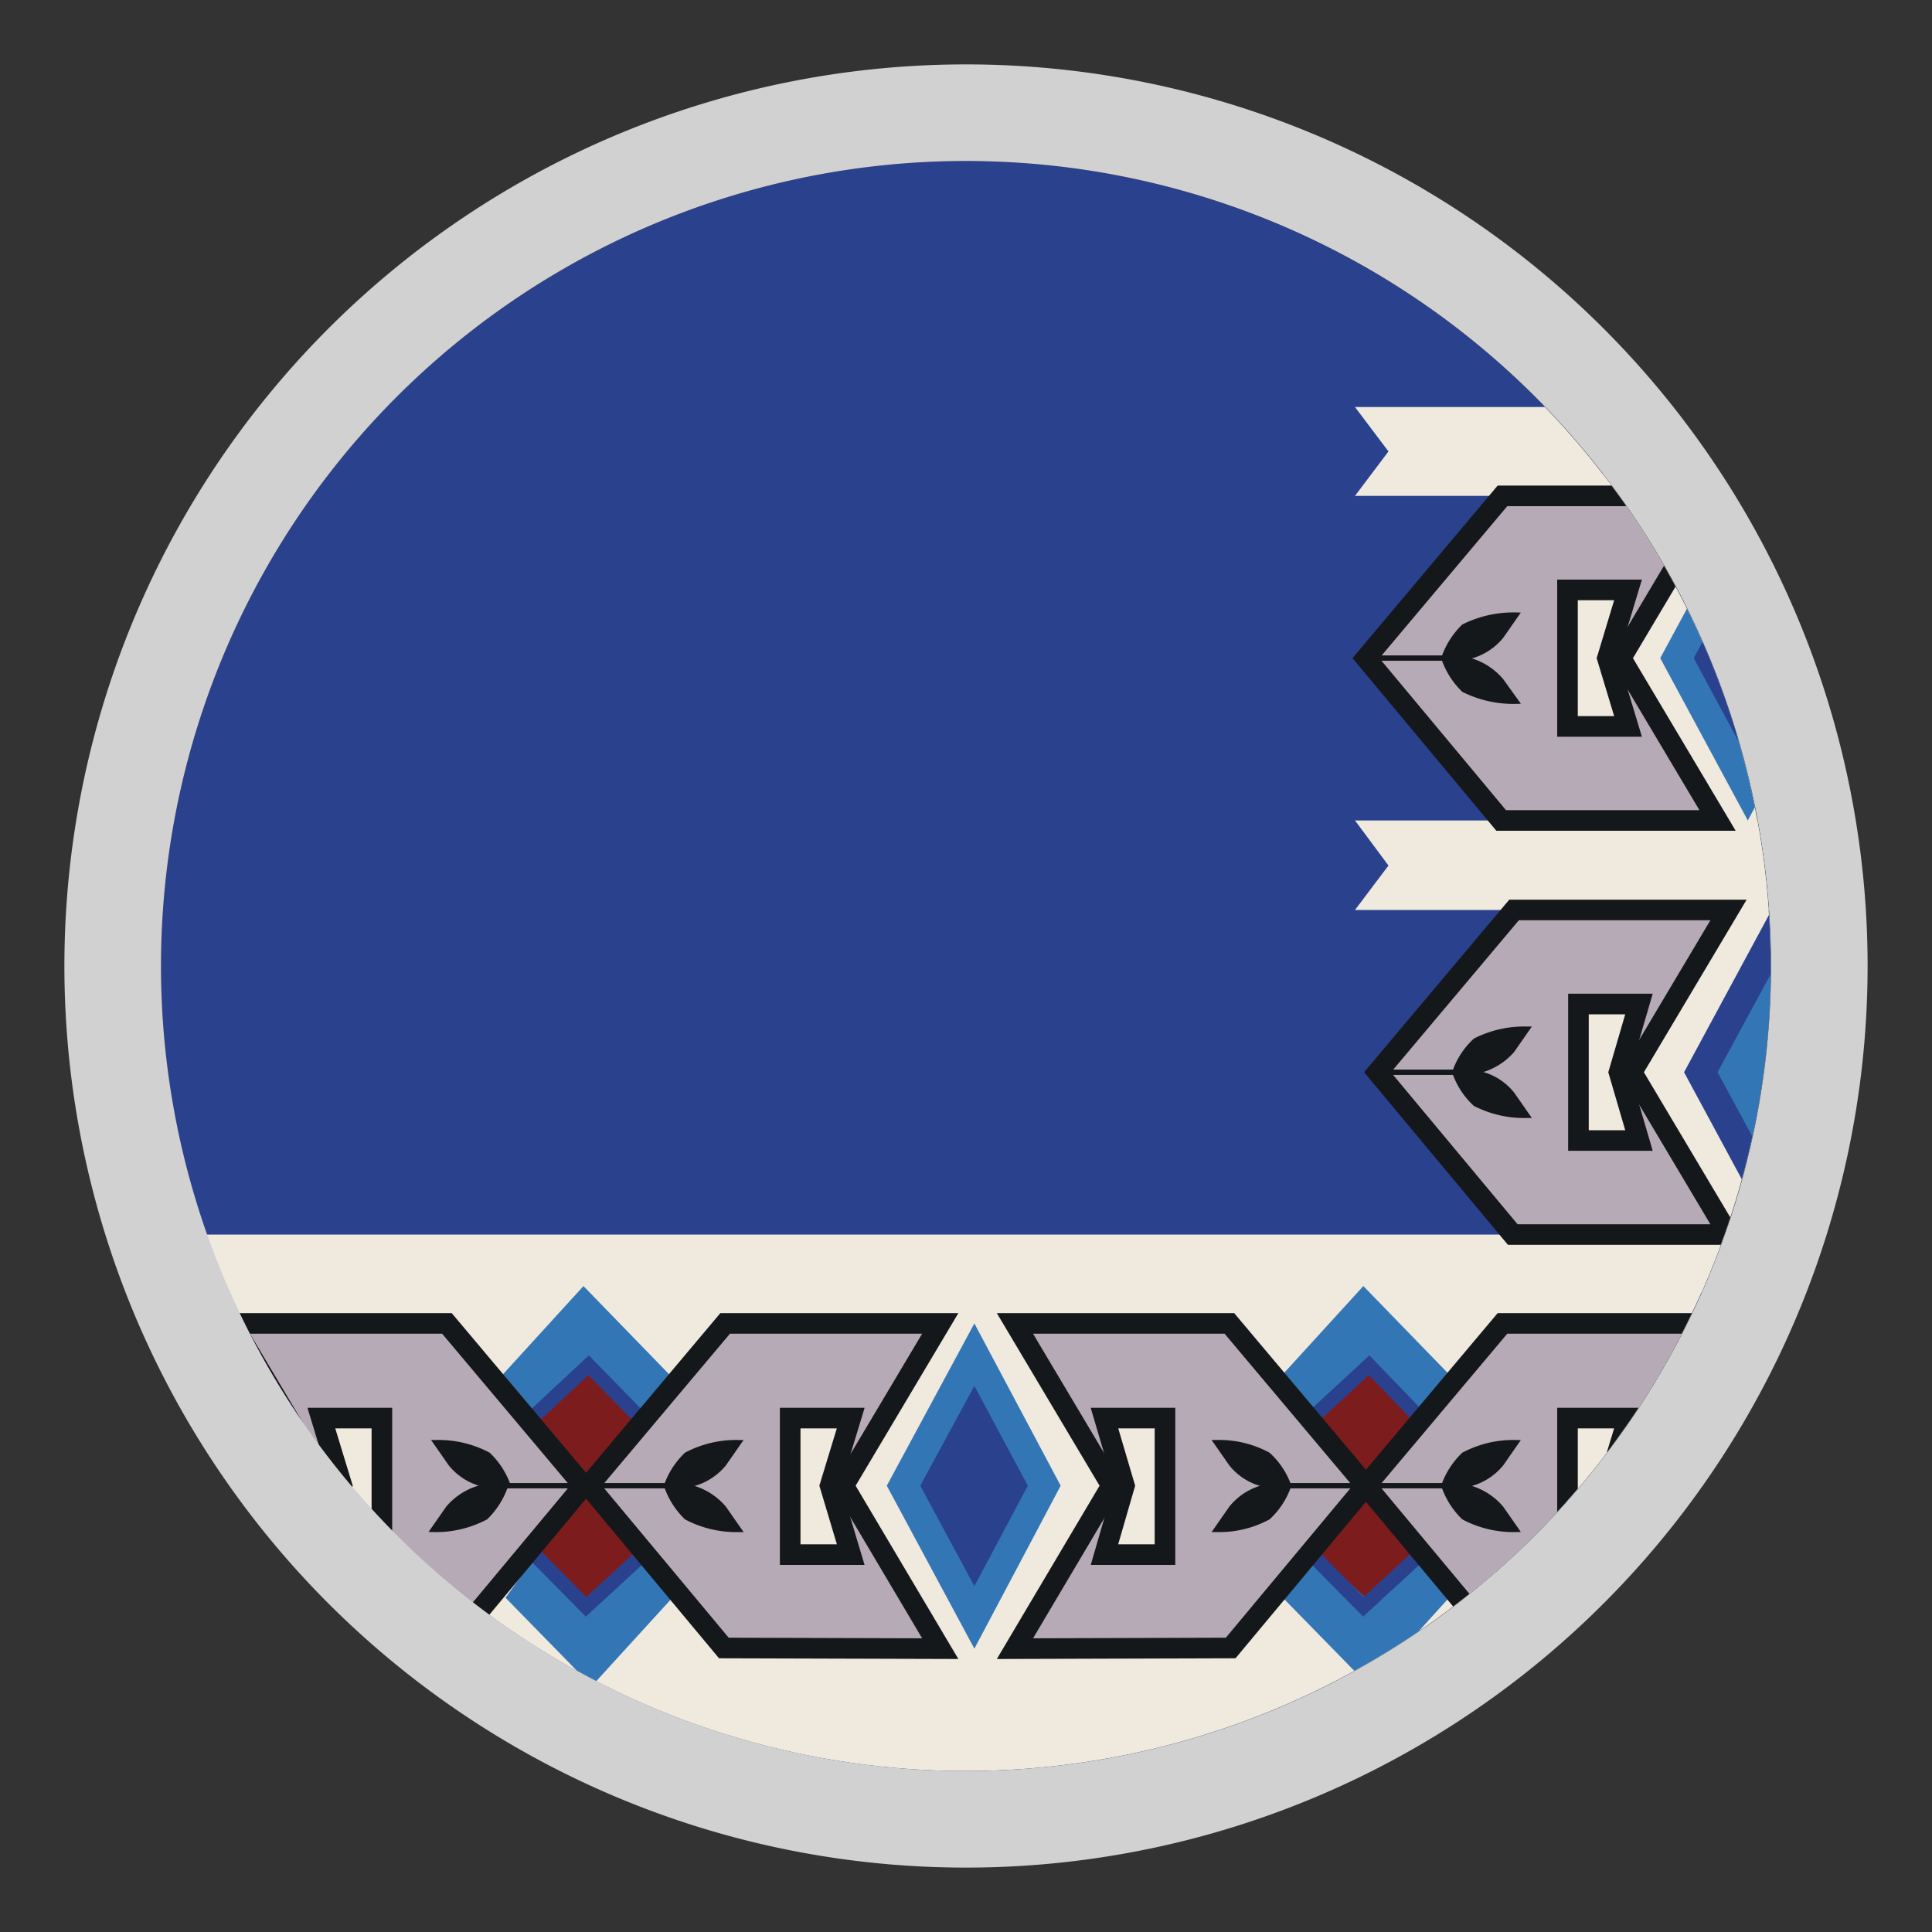
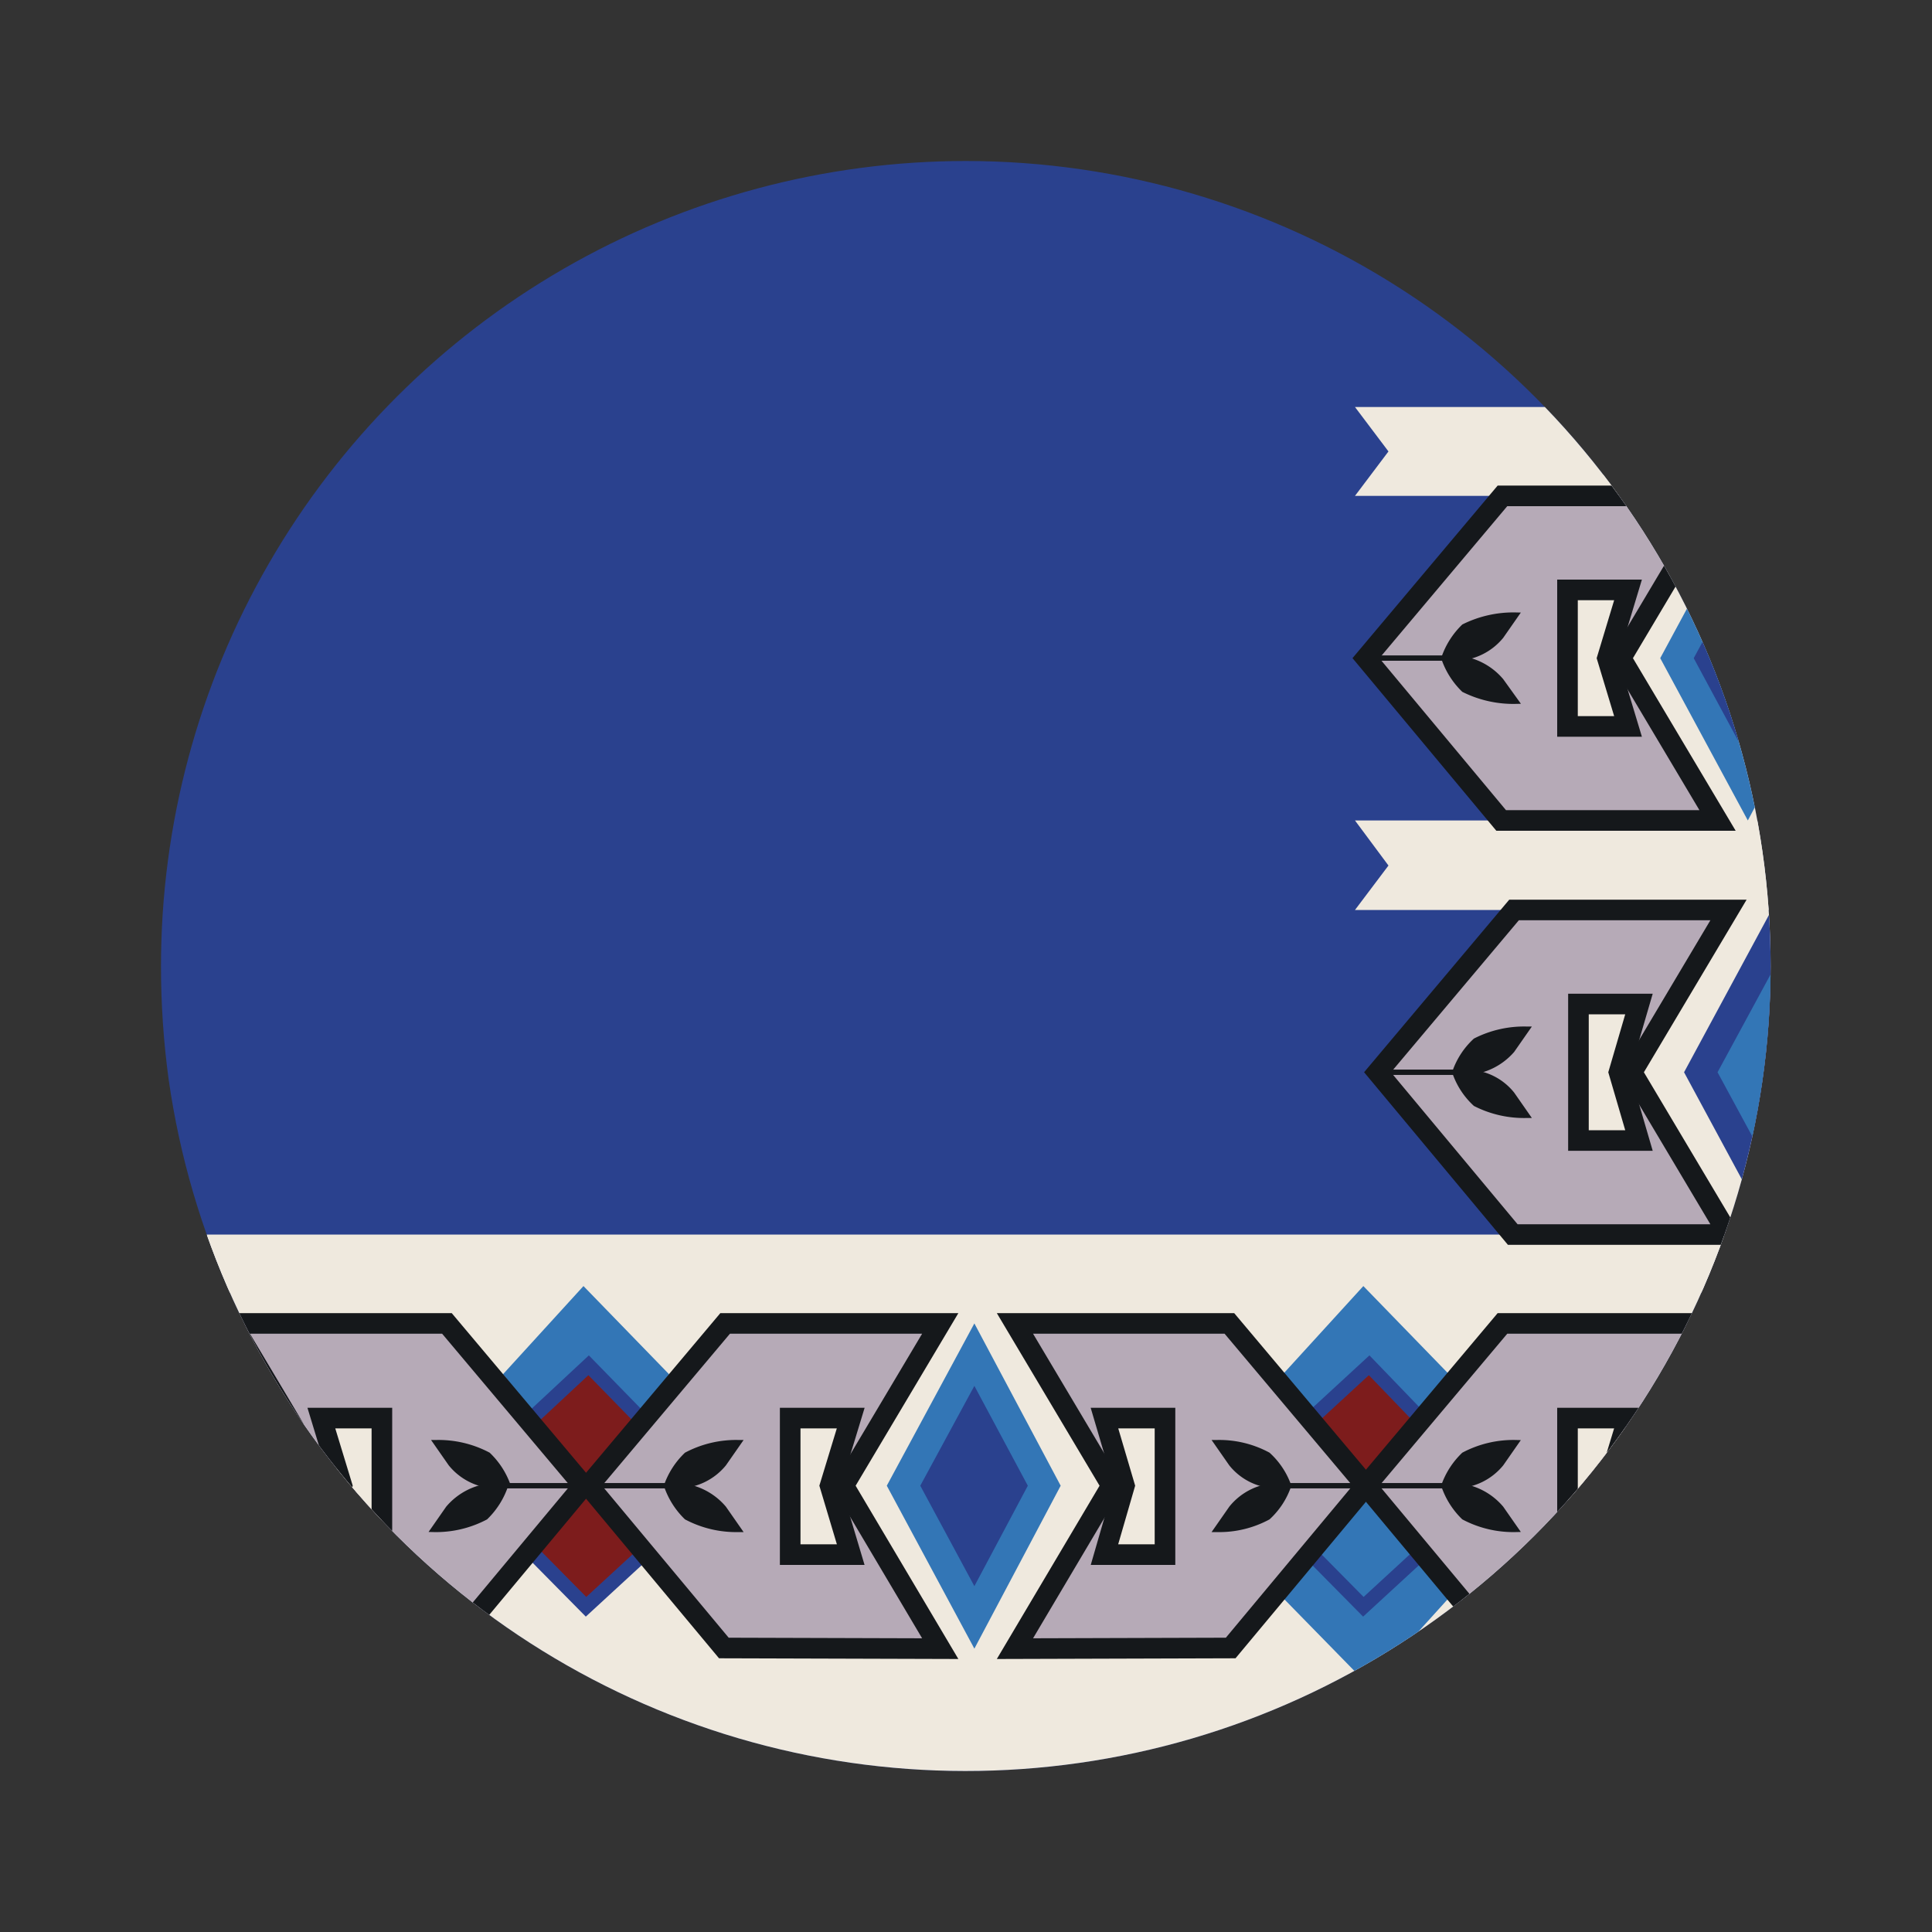
<svg xmlns="http://www.w3.org/2000/svg" id="Livello_1" data-name="Livello 1" viewBox="0 0 30 30">
  <rect x="0" y="0" width="30" height="30" fill="#333333" stroke="none" />
  <defs>
    <style>.cls-1,.cls-11,.cls-4{fill:none;}.cls-2{clip-path:url(#clip-path);}.cls-3{fill:#2a418e;}.cls-4{stroke:#fff;stroke-width:0.88px;}.cls-11,.cls-4,.cls-7,.cls-8,.cls-9{stroke-miterlimit:10;}.cls-5,.cls-8{fill:#efe9de;}.cls-6{fill:#3376b6;}.cls-7{fill:#b6aab7;}.cls-7,.cls-8,.cls-9{stroke:#15181b;}.cls-7,.cls-8{stroke-width:0.32px;}.cls-9{fill:#15181b;stroke-width:0.08px;}.cls-10{fill:#7d1c1c;}.cls-11{stroke:#2a418e;stroke-width:0.22px;}.cls-12{fill:#d1d1d1;}</style>
    <clipPath id="clip-path">
      <path class="cls-1" d="M15,2.5A12.5,12.5,0,1,1,2.62,16.77,12.94,12.94,0,0,1,2.5,15,12.5,12.5,0,0,1,15,2.5Z" />
    </clipPath>
  </defs>
  <g class="cls-2">
    <path class="cls-3" d="M15,2.5A12.5,12.5,0,1,1,2.62,16.77,12.94,12.94,0,0,1,2.5,15,12.5,12.5,0,0,1,15,2.5Z" />
    <polyline class="cls-4" points="2.77 19.63 20.31 19.63 27.5 19.63" />
    <rect class="cls-5" x="2.63" y="19.17" width="24.73" height="8.42" />
    <polygon class="cls-6" points="7.81 21.34 9.06 19.97 10.39 21.34 9.14 23.07 7.81 21.34" />
    <polygon class="cls-6" points="19.92 21.34 21.17 19.97 22.5 21.34 21.26 23.07 19.92 21.34" />
-     <polygon class="cls-6" points="10.44 24.81 9.19 26.18 7.85 24.81 9.1 23.07 10.44 24.81" />
    <rect class="cls-1" x="9.94" y="20.55" width="4.66" height="5.04" />
    <polygon class="cls-6" points="22.5 24.81 21.26 26.18 19.92 24.81 21.17 23.07 22.5 24.81" />
    <rect class="cls-1" x="15.76" y="20.55" width="4.66" height="5.04" />
    <polygon class="cls-6" points="15.13 20.55 13.77 23.07 15.13 25.6 16.47 23.07 15.13 20.55" />
    <polygon class="cls-3" points="15.13 21.52 14.29 23.07 15.13 24.63 15.96 23.07 15.13 21.52" />
    <rect class="cls-5" x="23.51" y="7.37" width="4.33" height="11.8" />
    <polygon class="cls-3" points="27.51 14.13 26.15 16.65 27.51 19.17 28.85 16.65 27.51 14.13" />
    <polygon class="cls-6" points="27.51 15.1 26.67 16.65 27.51 18.2 28.33 16.65 27.51 15.1" />
    <polygon class="cls-5" points="21.04 14.13 27.84 14.13 27.84 12.74 21.04 12.74 21.56 13.44 21.04 14.13" />
    <rect class="cls-1" x="22.18" y="14.13" width="4.66" height="5.04" />
    <polygon class="cls-7" points="26.84 19.17 25.34 16.65 26.84 14.13 23.51 14.13 21.39 16.65 23.49 19.17 26.84 19.17" />
    <polygon class="cls-8" points="24.51 17.71 25.45 17.71 25.14 16.65 25.45 15.59 24.51 15.59 24.51 17.71" />
    <path class="cls-9" d="M21.56,16.65h1.25a.91.91,0,0,1,.67.34l.23.33a1.67,1.67,0,0,1-.8-.18,1.19,1.19,0,0,1-.32-.49" />
    <path class="cls-9" d="M21.56,16.65h1.25a1,1,0,0,0,.67-.34l.23-.33a1.67,1.67,0,0,0-.8.18,1.19,1.19,0,0,0-.32.49" />
    <polygon class="cls-6" points="27.14 7.7 25.78 10.22 27.14 12.74 28.48 10.22 27.14 7.7" />
    <polygon class="cls-3" points="27.14 8.67 26.3 10.22 27.14 11.78 27.96 10.22 27.14 8.67" />
    <polygon class="cls-5" points="21.04 7.7 27.84 7.7 27.84 6.32 21.04 6.32 21.56 7.01 21.04 7.7" />
    <rect class="cls-1" x="22.01" y="7.7" width="4.66" height="5.04" />
    <polygon class="cls-7" points="26.67 12.74 25.17 10.22 26.67 7.7 23.33 7.7 21.21 10.22 23.31 12.74 26.67 12.74" />
    <polygon class="cls-8" points="24.34 11.28 25.28 11.28 24.96 10.22 25.28 9.16 24.34 9.16 24.34 11.28" />
    <path class="cls-9" d="M21.39,10.22h1.24a1,1,0,0,1,.68.35l.23.32a1.73,1.73,0,0,1-.81-.18,1.24,1.24,0,0,1-.31-.49" />
    <path class="cls-9" d="M21.39,10.22h1.24a.93.93,0,0,0,.68-.34l.23-.33a1.73,1.73,0,0,0-.81.18,1.24,1.24,0,0,0-.31.49" />
    <polygon class="cls-10" points="8.26 22.02 9.14 21.25 9.94 22.02 9.14 23.07 8.26 22.02" />
    <polygon class="cls-10" points="8.26 24.08 9.14 24.89 9.94 24.08 9.14 23.02 8.26 24.08" />
    <polygon class="cls-10" points="20.37 22.07 21.26 21.26 22.05 22.07 21.26 23.14 20.37 22.07" />
-     <polygon class="cls-10" points="20.37 24.04 21.26 24.86 22.05 24.04 21.26 22.98 20.37 24.04" />
    <polyline class="cls-11" points="8.26 22.02 9.14 21.2 9.94 22.02" />
    <polyline class="cls-11" points="9.98 24.14 9.1 24.95 8.3 24.14" />
    <rect class="cls-1" x="3.6" y="20.55" width="4.66" height="5.04" />
    <polygon class="cls-7" points="3.6 25.6 5.1 23.07 3.6 20.55 6.94 20.55 9.06 23.07 6.96 25.59 3.6 25.6" />
    <polygon class="cls-8" points="5.93 24.14 4.99 24.14 5.31 23.07 4.99 22.02 5.93 22.02 5.93 24.14" />
    <path class="cls-9" d="M8.88,23.07H7.64a1,1,0,0,0-.68.35l-.23.33a1.65,1.65,0,0,0,.81-.19,1.24,1.24,0,0,0,.31-.49" />
    <path class="cls-9" d="M8.88,23.07H7.64A.93.93,0,0,1,7,22.73l-.23-.33a1.65,1.65,0,0,1,.81.19,1.23,1.23,0,0,1,.31.48" />
    <polygon class="cls-7" points="14.6 25.6 13.1 23.07 14.6 20.55 11.26 20.55 9.14 23.07 11.24 25.59 14.6 25.6" />
    <polygon class="cls-8" points="12.27 24.14 13.21 24.14 12.89 23.07 13.21 22.02 12.27 22.02 12.27 24.14" />
    <path class="cls-9" d="M9.32,23.07h1.24a1,1,0,0,1,.68.35l.23.33a1.65,1.65,0,0,1-.81-.19,1.24,1.24,0,0,1-.31-.49" />
    <path class="cls-9" d="M9.32,23.07h1.24a.93.93,0,0,0,.68-.34l.23-.33a1.65,1.65,0,0,0-.81.19,1.23,1.23,0,0,0-.31.48" />
    <polyline class="cls-11" points="20.37 22.02 21.26 21.2 22.05 22.02" />
    <polyline class="cls-11" points="22.05 24.14 21.17 24.95 20.37 24.14" />
    <polygon class="cls-7" points="15.76 25.6 17.26 23.07 15.76 20.55 19.09 20.55 21.21 23.07 19.11 25.59 15.76 25.6" />
    <polygon class="cls-8" points="18.09 24.14 17.15 24.14 17.46 23.07 17.15 22.02 18.09 22.02 18.09 24.14" />
    <path class="cls-9" d="M21,23.07H19.79a.94.94,0,0,0-.67.35l-.23.33a1.6,1.6,0,0,0,.8-.19,1.19,1.19,0,0,0,.32-.49" />
    <path class="cls-9" d="M21,23.07H19.79a.91.91,0,0,1-.67-.34l-.23-.33a1.6,1.6,0,0,1,.8.19,1.19,1.19,0,0,1,.32.48" />
    <rect class="cls-1" x="22.01" y="20.55" width="4.66" height="5.04" />
    <polygon class="cls-7" points="26.67 25.6 25.17 23.07 26.67 20.55 23.33 20.55 21.21 23.07 23.31 25.59 26.67 25.6" />
    <polygon class="cls-8" points="24.34 24.14 25.28 24.14 24.96 23.07 25.28 22.02 24.34 22.02 24.34 24.14" />
    <path class="cls-9" d="M21.39,23.07h1.24a1,1,0,0,1,.68.35l.23.33a1.65,1.65,0,0,1-.81-.19,1.24,1.24,0,0,1-.31-.49" />
    <path class="cls-9" d="M21.39,23.07h1.24a.93.93,0,0,0,.68-.34l.23-.33a1.65,1.65,0,0,0-.81.19,1.23,1.23,0,0,0-.31.48" />
  </g>
-   <path class="cls-12" d="M15,2.5A12.5,12.5,0,1,1,2.5,15,12.5,12.5,0,0,1,15,2.5M15,1A14,14,0,1,0,29,15,14,14,0,0,0,15,1Z" />
</svg>